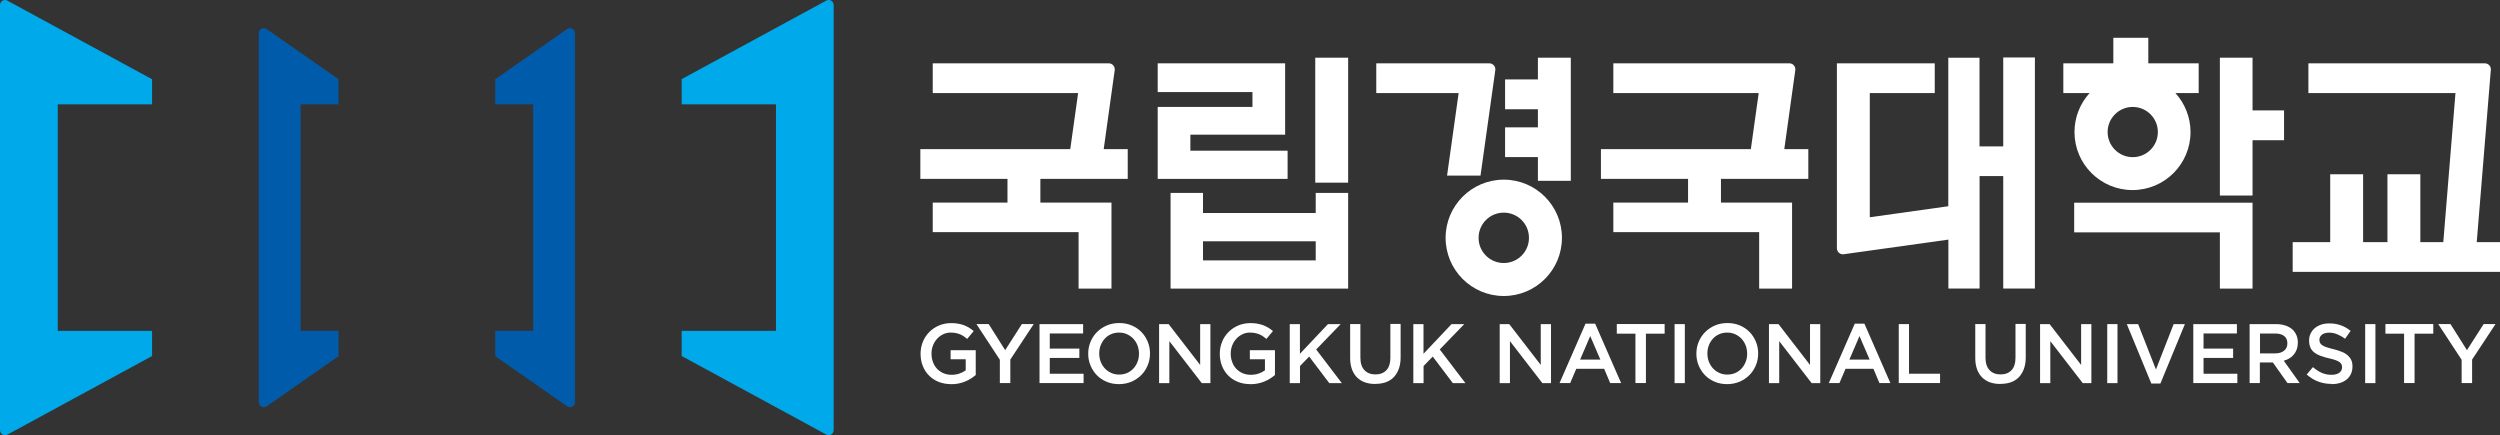
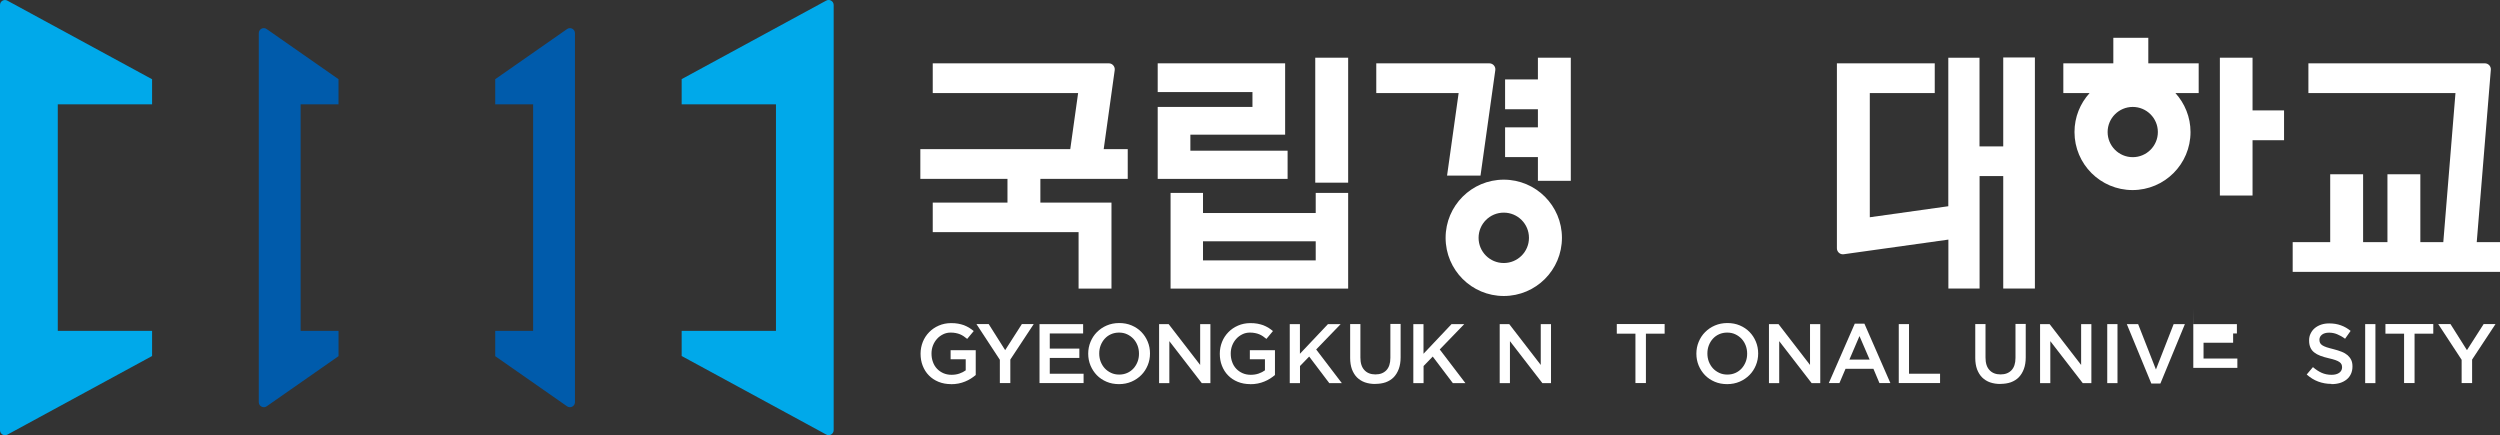
<svg xmlns="http://www.w3.org/2000/svg" id="_레이어_1" data-name="레이어 1" viewBox="0 0 324.5 56.49">
  <rect x="0" y="0" width="324.5" height="56.49" fill="#333333" stroke="none" />
  <defs>
    <style>
      .cls-1 {
        fill: #005bab;
      }

      .cls-1, .cls-2, .cls-3 {
        stroke-width: 0px;
      }

      .cls-2 {
        fill: #fff;
      }

      .cls-3 {
        fill: #00a9ea;
      }
    </style>
  </defs>
  <path class="cls-3" d="m19.74,10.28v3.26s-12.24,0-12.24,0v29.41h12.24s0,3.26,0,3.26L.97,56.41C.54,56.65,0,56.34,0,55.84V.65C0,.15.54-.16.97.09l18.76,10.19Z" />
  <path class="cls-1" d="m43.94,46.21v-3.26h-4.92V13.54h4.92v-3.26l-9.3-6.49c-.43-.33-1.05-.03-1.05.52v47.89c0,.54.62.85,1.05.52l9.3-6.49Z" />
  <path class="cls-3" d="m88.48,10.28v3.26s12.24,0,12.24,0v29.41h-12.24s0,3.26,0,3.26l18.76,10.19c.43.25.97-.07.97-.57V.65c0-.5-.54-.81-.97-.57l-18.76,10.19Z" />
  <path class="cls-1" d="m64.28,46.21v-3.26h4.92s0-29.41,0-29.41h-4.92v-3.26s9.3-6.49,9.3-6.49c.43-.33,1.05-.03,1.05.52v47.89c0,.54-.62.85-1.05.52l-9.3-6.49Z" />
  <g>
    <path class="cls-2" d="m123.45,49.86c-.6,0-1.14-.1-1.63-.3-.49-.2-.91-.48-1.25-.83-.35-.35-.61-.77-.8-1.25-.19-.48-.28-1-.28-1.56v-.02c0-.53.1-1.04.29-1.52.19-.48.47-.9.82-1.26.35-.36.77-.65,1.26-.86.48-.21,1.02-.32,1.59-.32.34,0,.64.02.91.07.27.05.53.12.76.2.23.09.45.2.66.32.21.13.41.28.61.44l-.85,1.02c-.15-.12-.3-.24-.45-.34-.15-.1-.31-.19-.48-.26-.17-.07-.35-.12-.55-.16s-.42-.06-.66-.06c-.35,0-.68.07-.98.22-.3.15-.57.34-.79.59-.22.24-.4.53-.53.86s-.19.68-.19,1.04v.02c0,.39.06.76.19,1.1.12.34.3.63.53.87.23.24.5.43.82.57.32.14.67.21,1.06.21.36,0,.7-.05,1.02-.16.32-.11.59-.25.82-.42v-1.44h-1.96v-1.17h3.26v3.22c-.19.16-.4.31-.63.46-.23.15-.48.27-.74.38-.27.11-.55.2-.86.26-.31.06-.63.09-.96.09Z" />
    <path class="cls-2" d="m129.78,46.7l-3.04-4.64h1.59l2.14,3.39,2.17-3.39h1.54l-3.04,4.61v3.05h-1.36v-3.02Z" />
    <path class="cls-2" d="m134.92,42.07h5.67v1.21h-4.33v1.97h3.84v1.21h-3.84v2.05h4.39v1.21h-5.72v-7.66Z" />
    <path class="cls-2" d="m145.25,49.86c-.59,0-1.13-.1-1.62-.31-.49-.21-.91-.49-1.26-.85-.35-.36-.62-.78-.82-1.25-.2-.48-.3-.99-.3-1.53v-.02c0-.54.1-1.05.3-1.53.2-.48.47-.9.83-1.26s.78-.65,1.27-.86,1.03-.32,1.62-.32,1.13.1,1.62.31c.49.21.91.49,1.26.85.35.36.62.77.82,1.25s.3.99.3,1.53v.02c0,.54-.1,1.05-.3,1.53s-.47.9-.83,1.26-.78.65-1.27.86c-.49.21-1.03.32-1.62.32Zm.02-1.24c.38,0,.72-.07,1.04-.21.32-.14.59-.34.81-.58.22-.24.4-.53.53-.86.13-.33.19-.68.19-1.05v-.02c0-.37-.06-.72-.19-1.06-.13-.33-.31-.62-.53-.86-.23-.24-.5-.44-.82-.59-.32-.15-.67-.22-1.05-.22s-.72.07-1.04.21c-.32.14-.59.34-.81.58-.22.24-.4.53-.53.86-.13.33-.19.68-.19,1.05v.02c0,.37.06.72.19,1.06.13.33.31.62.53.86s.5.44.82.59c.32.15.67.22,1.05.22Z" />
    <path class="cls-2" d="m150.45,42.07h1.24l4.09,5.3v-5.3h1.33v7.66h-1.12l-4.21-5.45v5.45h-1.33v-7.66Z" />
    <path class="cls-2" d="m162.29,49.86c-.6,0-1.14-.1-1.63-.3-.49-.2-.91-.48-1.25-.83-.35-.35-.61-.77-.8-1.25-.19-.48-.28-1-.28-1.56v-.02c0-.53.1-1.04.29-1.52.19-.48.47-.9.82-1.26.35-.36.77-.65,1.26-.86.48-.21,1.02-.32,1.59-.32.34,0,.64.02.91.07.27.05.53.12.76.2.23.09.45.2.66.32.21.13.41.28.61.44l-.85,1.02c-.15-.12-.3-.24-.45-.34-.15-.1-.31-.19-.48-.26-.17-.07-.35-.12-.55-.16s-.42-.06-.66-.06c-.35,0-.68.07-.98.22-.3.15-.57.34-.79.59-.22.24-.4.53-.53.86-.13.33-.19.68-.19,1.04v.02c0,.39.06.76.19,1.1.12.34.3.63.53.87.23.24.5.43.82.57.32.14.67.21,1.06.21.36,0,.7-.05,1.02-.16s.59-.25.82-.42v-1.44h-1.96v-1.17h3.26v3.22c-.19.16-.4.31-.63.46-.23.15-.48.27-.74.38-.27.11-.55.2-.86.26-.31.06-.63.09-.96.09Z" />
    <path class="cls-2" d="m178.52,49.84c-.5,0-.94-.07-1.35-.21-.4-.14-.74-.36-1.03-.64-.28-.28-.5-.64-.66-1.06-.15-.42-.23-.91-.23-1.46v-4.41h1.33v4.35c0,.72.17,1.26.52,1.63.34.37.82.56,1.43.56s1.07-.18,1.42-.54c.34-.36.52-.89.52-1.6v-4.41h1.33v4.34c0,.57-.08,1.07-.24,1.5-.16.43-.38.79-.66,1.08s-.63.5-1.03.65c-.4.14-.86.21-1.36.21Z" />
    <path class="cls-2" d="m183.44,42.07h1.33v3.85l3.64-3.85h1.65l-3.18,3.29,3.33,4.37h-1.63l-2.61-3.45-1.19,1.23v2.22h-1.33v-7.66Z" />
    <path class="cls-2" d="m167.4,42.07h1.33v3.85l3.64-3.85h1.65l-3.18,3.29,3.33,4.37h-1.63l-2.61-3.45-1.19,1.23v2.22h-1.33v-7.66Z" />
    <path class="cls-2" d="m194.66,42.07h1.24l4.09,5.3v-5.3h1.33v7.66h-1.12l-4.21-5.45v5.45h-1.33v-7.66Z" />
-     <path class="cls-2" d="m205.8,42.01h1.25l3.37,7.71h-1.42l-.78-1.85h-3.62l-.79,1.85h-1.38l3.37-7.71Zm1.93,4.67l-1.32-3.06-1.31,3.06h2.64Z" />
    <path class="cls-2" d="m212.29,43.31h-2.43v-1.25h6.21v1.25h-2.43v6.41h-1.36v-6.41Z" />
-     <path class="cls-2" d="m217.36,42.07h1.33v7.66h-1.33v-7.66Z" />
    <path class="cls-2" d="m224.19,49.86c-.59,0-1.13-.1-1.62-.31-.49-.21-.91-.49-1.26-.85-.35-.36-.62-.78-.82-1.25-.2-.48-.3-.99-.3-1.53v-.02c0-.54.1-1.05.3-1.53.2-.48.47-.9.83-1.26.36-.36.78-.65,1.27-.86s1.03-.32,1.62-.32,1.13.1,1.62.31c.49.21.91.49,1.26.85.35.36.62.77.82,1.25s.3.99.3,1.53v.02c0,.54-.1,1.05-.3,1.53s-.47.9-.83,1.26c-.36.36-.78.65-1.27.86-.49.21-1.03.32-1.62.32Zm.02-1.24c.38,0,.72-.07,1.04-.21.32-.14.59-.34.81-.58.22-.24.4-.53.53-.86.13-.33.19-.68.19-1.05v-.02c0-.37-.06-.72-.19-1.06-.13-.33-.31-.62-.53-.86-.23-.24-.5-.44-.82-.59-.32-.15-.67-.22-1.05-.22s-.72.07-1.04.21c-.32.14-.59.34-.81.58-.22.24-.4.53-.53.86-.13.33-.19.68-.19,1.05v.02c0,.37.06.72.19,1.06.13.33.31.62.53.86s.5.44.82.59c.32.15.67.22,1.05.22Z" />
    <path class="cls-2" d="m229.61,42.07h1.24l4.09,5.3v-5.3h1.33v7.66h-1.12l-4.21-5.45v5.45h-1.33v-7.66Z" />
    <path class="cls-2" d="m240.75,42.01h1.25l3.37,7.71h-1.42l-.78-1.85h-3.62l-.79,1.85h-1.38l3.37-7.71Zm1.93,4.67l-1.32-3.06-1.31,3.06h2.64Z" />
    <path class="cls-2" d="m246.46,42.07h1.33v6.44h4.03v1.21h-5.36v-7.66Z" />
    <path class="cls-2" d="m259.66,49.84c-.5,0-.94-.07-1.35-.21-.4-.14-.74-.36-1.03-.64-.28-.28-.5-.64-.66-1.06-.15-.42-.23-.91-.23-1.46v-4.41h1.33v4.35c0,.72.17,1.26.52,1.63.34.37.82.56,1.43.56s1.07-.18,1.42-.54c.34-.36.52-.89.52-1.6v-4.41h1.33v4.34c0,.57-.08,1.07-.24,1.5-.16.43-.38.79-.66,1.08s-.63.5-1.03.65c-.4.14-.86.21-1.36.21Z" />
    <path class="cls-2" d="m264.8,42.07h1.24l4.09,5.3v-5.3h1.33v7.66h-1.12l-4.21-5.45v5.45h-1.33v-7.66Z" />
    <path class="cls-2" d="m273.52,42.07h1.33v7.66h-1.33v-7.66Z" />
    <path class="cls-2" d="m276.04,42.07h1.49l2.31,5.89,2.3-5.89h1.46l-3.18,7.71h-1.18l-3.18-7.71Z" />
-     <path class="cls-2" d="m284.68,42.07h5.67v1.21h-4.33v1.97h3.84v1.21h-3.84v2.05h4.39v1.21h-5.72v-7.66Z" />
-     <path class="cls-2" d="m292.01,42.07h3.41c.48,0,.91.07,1.28.2.37.14.68.32.93.56.2.21.36.46.47.73.11.28.16.58.16.92v.02c0,.31-.05.6-.14.85-.09.25-.22.47-.38.67-.16.19-.35.36-.57.49-.22.14-.47.24-.74.31l2.07,2.9h-1.59l-1.89-2.67h-1.69v2.67h-1.33v-7.66Zm3.31,3.8c.48,0,.87-.12,1.15-.35.29-.23.43-.54.43-.94v-.02c0-.42-.14-.73-.42-.95-.28-.22-.67-.32-1.17-.32h-1.96v2.58h1.98Z" />
+     <path class="cls-2" d="m284.68,42.07h5.67v1.21h-4.33h3.84v1.21h-3.84v2.05h4.39v1.21h-5.72v-7.66Z" />
    <path class="cls-2" d="m302.61,49.83c-.59,0-1.16-.1-1.7-.3-.54-.2-1.04-.51-1.5-.92l.81-.96c.37.32.75.57,1.13.74.38.17.81.26,1.29.26.42,0,.75-.09.99-.26.24-.17.37-.41.37-.7v-.02c0-.14-.02-.26-.07-.37-.05-.11-.14-.21-.26-.3-.13-.09-.3-.18-.53-.26s-.51-.16-.87-.24c-.41-.09-.77-.2-1.09-.32-.32-.12-.59-.27-.8-.44-.22-.17-.38-.38-.49-.63-.11-.25-.17-.55-.17-.9v-.02c0-.33.06-.63.2-.9.13-.27.31-.51.54-.7.23-.19.5-.34.82-.45s.67-.16,1.05-.16c.56,0,1.07.08,1.52.25.45.16.87.4,1.26.72l-.72,1.02c-.35-.26-.7-.45-1.04-.59-.34-.14-.69-.2-1.04-.2-.39,0-.7.09-.92.26-.22.18-.33.39-.33.65v.02c0,.15.03.28.08.39.05.11.14.22.28.31.14.09.32.18.56.26s.54.16.9.25c.4.1.76.22,1.07.34.31.12.57.28.77.45.2.18.36.39.47.62s.16.51.16.83v.02c0,.36-.07.68-.2.96s-.32.53-.56.72-.53.35-.86.45c-.34.1-.7.15-1.1.15Z" />
    <path class="cls-2" d="m307,42.07h1.33v7.66h-1.33v-7.66Z" />
    <path class="cls-2" d="m312.06,43.31h-2.43v-1.25h6.21v1.25h-2.43v6.41h-1.36v-6.41Z" />
    <path class="cls-2" d="m319.52,46.7l-3.04-4.64h1.59l2.14,3.39,2.17-3.39h1.54l-3.04,4.61v3.05h-1.36v-3.02Z" />
  </g>
  <polygon class="cls-2" points="167.13 19.56 154.51 19.56 154.51 17.48 166.81 17.48 166.81 8.22 150.27 8.22 150.27 11.95 162.57 11.95 162.57 13.88 150.27 13.88 150.27 23.22 167.13 23.22 167.13 19.56" />
  <rect class="cls-2" x="170.72" y="7.49" width="4.27" height="16.22" />
  <path class="cls-2" d="m170.78,27.65h-14.63v-2.61h-4.21v12.42h23.05v-12.42h-4.21v2.61Zm0,6.15h-14.63v-2.48h14.63v2.48Z" />
  <polygon class="cls-2" points="199.62 10.31 195.36 10.31 195.36 14.18 199.62 14.18 199.62 16.53 195.36 16.53 195.36 20.39 199.62 20.39 199.62 23.47 203.89 23.47 203.89 7.49 199.62 7.49 199.62 10.31" />
  <path class="cls-2" d="m260.01,19h-3.07V7.49h-4.05v19.28l-10.19,1.43V12.08h8.43v-3.86h-12.7v24.01c0,.47.42.84.89.77l13.58-1.9v6.35h4.05v-14.6h3.07v14.6h4.11V7.46h-4.11v11.53Z" />
  <polygon class="cls-2" points="292.38 7.49 288.14 7.49 288.14 25.38 292.38 25.38 292.38 18.2 296.47 18.2 296.47 14.33 292.38 14.33 292.38 7.49" />
-   <polygon class="cls-2" points="269.23 30.16 288.14 30.16 288.14 37.46 292.38 37.46 292.38 26.31 269.23 26.31 269.23 30.16" />
  <path class="cls-2" d="m321.48,31.43l1.83-22.37c.04-.45-.32-.84-.78-.84h-22.9v3.86h19.09l-1.58,19.35h-2.98v-8.81h-4.27v8.81h-3.16v-8.81h-4.27v8.81h-4.87v3.86h26.91v-3.86h-3.02Z" />
  <path class="cls-2" d="m195.19,23.32c-4.17,0-7.55,3.38-7.55,7.55s3.38,7.55,7.55,7.55,7.55-3.38,7.55-7.55-3.38-7.55-7.55-7.55Zm0,10.82c-1.81,0-3.27-1.46-3.27-3.27s1.46-3.27,3.27-3.27,3.27,1.46,3.27,3.27-1.46,3.27-3.27,3.27Z" />
  <path class="cls-2" d="m285.38,8.22h-6.53v-3.31h-4.54v3.31h-6.49v3.86h3.41c-1.22,1.34-1.96,3.11-1.96,5.06,0,4.16,3.37,7.53,7.53,7.53s7.53-3.37,7.53-7.53c0-1.95-.75-3.72-1.96-5.06h3.02v-3.86Zm-8.55,12.18c-1.8,0-3.26-1.46-3.26-3.26s1.46-3.26,3.26-3.26,3.26,1.46,3.26,3.26-1.46,3.26-3.26,3.26Z" />
  <path class="cls-2" d="m144.69,9.1c.06-.46-.3-.88-.76-.88h-22.86v3.86h18.87l-1.02,7.28h-19.46v3.86h11.31v3.08h-9.7v3.83h18.93v7.33h4.27v-11.16h-9.23v-3.08h11.34v-3.86h-3.12l1.43-10.26Z" />
-   <path class="cls-2" d="m233.03,9.1c.06-.46-.3-.88-.76-.88h-22.86v3.86h18.87l-1.02,7.28h-19.46v3.86h11.31v3.08h-9.7v3.83h18.93v7.33h4.27v-11.16h-9.23v-3.08h11.34v-3.86h-3.12l1.43-10.26Z" />
  <path class="cls-2" d="m187.84,22.79h4.33l1.92-13.68c.07-.47-.3-.89-.78-.89h-14.67v3.86h10.69l-1.5,10.7Z" />
</svg>